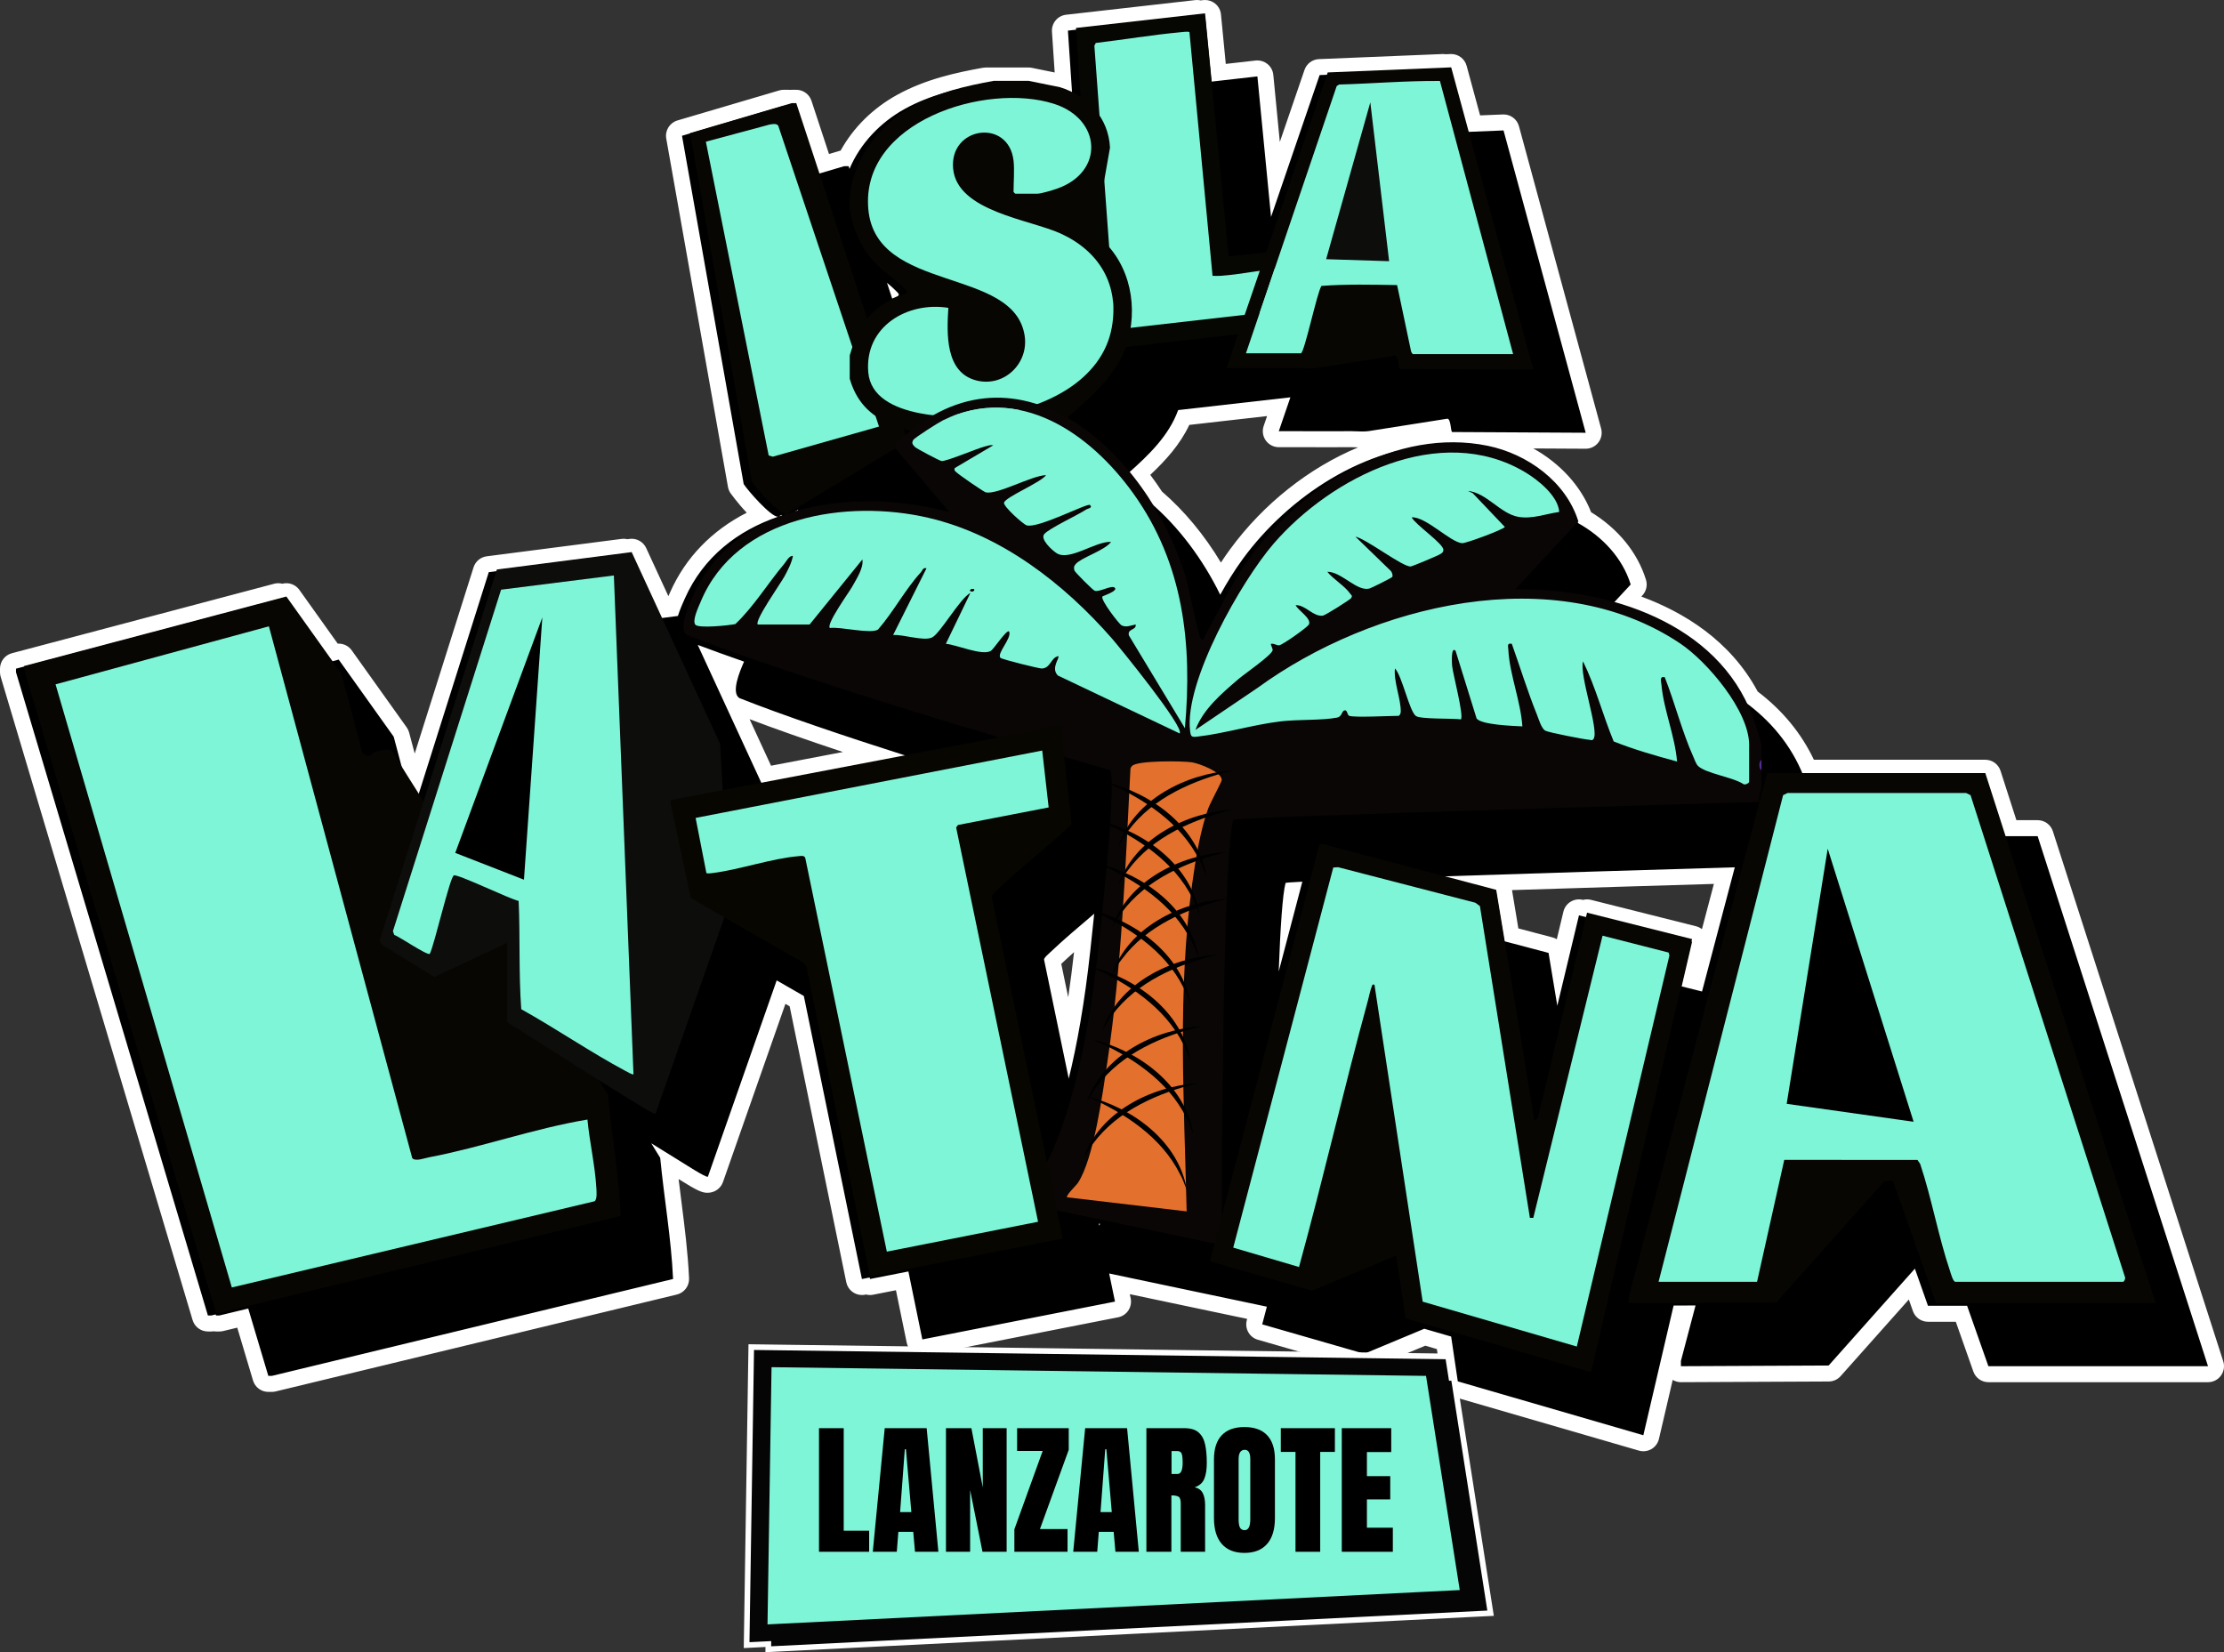
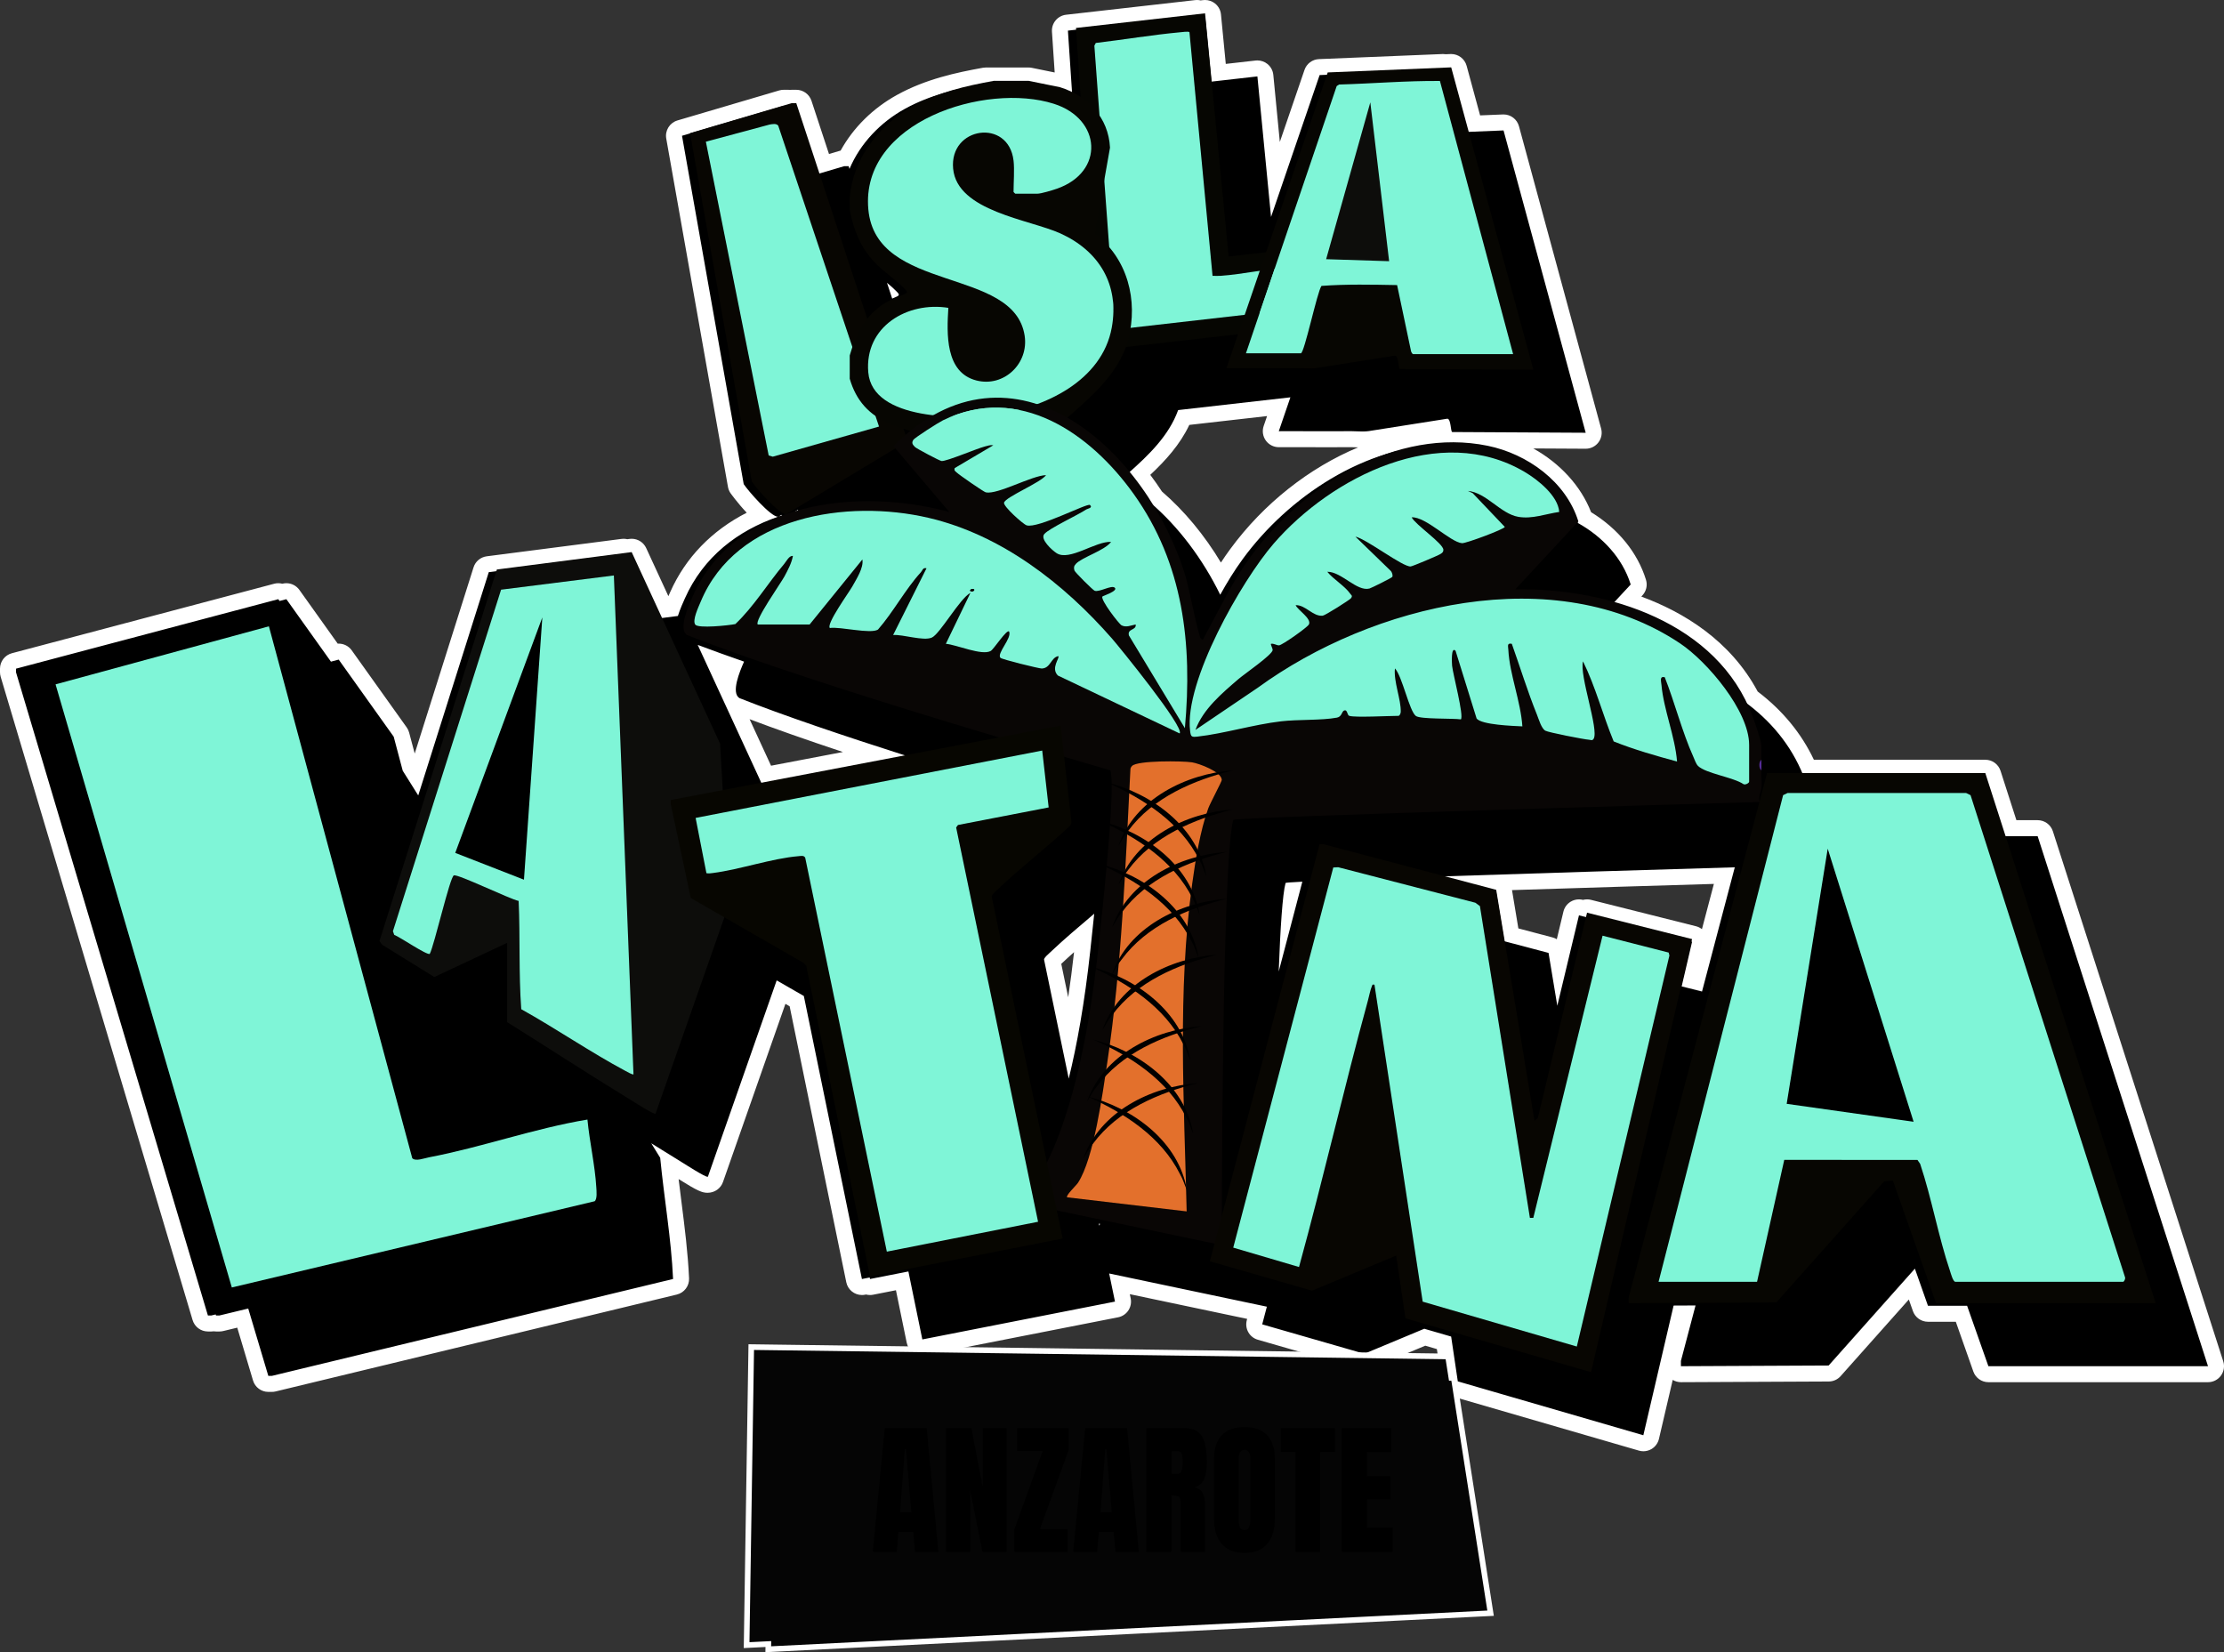
<svg xmlns="http://www.w3.org/2000/svg" width="147.228mm" height="109.374mm" viewBox="0 0 417.34 310.036">
  <rect x="0" y="0" width="417.34" height="310.036" fill="#333333" stroke="none" />
  <defs>
    <style>.cls-1{fill:#090605;}.cls-2{fill:#0d0d0b;}.cls-3{fill:#fff;}.cls-4{fill:#050505;}.cls-5{isolation:isolate;}.cls-6{fill:#070602;}.cls-7{fill:#070601;}.cls-8{fill:#080602;}.cls-9{mix-blend-mode:multiply;}.cls-10{stroke:#000;stroke-miterlimit:10;stroke-width:.275px;}.cls-11{fill:#562c97;}.cls-12{fill:#060602;}.cls-13{fill:#e3702c;}.cls-14{fill:#7ff5d7;}</style>
  </defs>
  <g class="cls-5">
    <g id="Layer_1">
      <path d="M308.382,270.83c-.141,0-.281-.02-.418-.06l-34.818-10.113c-.563-.164-.979-.64-1.065-1.22l-1.107-7.456-3.61-1.049-10.764,4.489c-.184.077-.38.116-.577.116-.14,0-.279-.02-.415-.059l-19.162-5.518c-.783-.226-1.243-1.035-1.035-1.823l.472-1.792-25.808-5.432.629,3.03c.081.392.003.801-.219,1.134-.222.334-.567.565-.961.642l-36.151,7.102c-.098.02-.195.029-.291.029-.698,0-1.322-.49-1.468-1.199l-2.319-11.296-5.744,1.128c-.097.02-.195.029-.291.029-.225,0-.443-.051-.639-.144l-.588.115c-.098.02-.195.029-.291.029-.698,0-1.322-.49-1.468-1.199l-10.764-52.446-2.943-1.692-12.313,35.136c-.104.295-.296.551-.552.73-.253.178-.613.288-.922.288-.64,0-1.313-.247-5.07-2.612l-.465-.291c-.58-.354-1.159-.709-1.737-1.065.257,2.461.573,4.947.88,7.364.59,4.645,1.2,9.449,1.416,14.214.032.718-.448,1.357-1.146,1.526l-75.291,18.185c-.115.028-.233.042-.352.042h-.661c-.663,0-1.248-.436-1.438-1.071l-3.365-11.277-4.006.967c-.115.028-.233.042-.352.042h-.661c-.146,0-.289-.021-.425-.061l-.08.019c-.115.028-.233.042-.352.042h-.661c-.663,0-1.248-.436-1.438-1.071L1.562,126.566c-.042-.139-.062-.284-.062-.429v-.66c0-.681.458-1.276,1.116-1.45l49.221-13.041c.127-.034.257-.05.384-.05.241,0,.478.058.689.168l.444-.118c.127-.034.256-.05.384-.05.477,0,.935.228,1.221.629l7.762,10.88.453-.12c.127-.034.257-.05.384-.05.477,0,.935.228,1.221.629l10.318,14.462c.105.147.182.312.229.486l1.639,6.173s.741,1.187,1.063,1.702l12.263-38.816c.176-.557.659-.961,1.238-1.036l25.296-3.263c.064-.008.129-.012.192-.012.197,0,.388.039.565.11l.76-.098c.065-.008.129-.012.193-.012.579,0,1.114.335,1.362.872l5.026,10.897,1.167-.15c.352-.961.738-1.822.992-2.391l.068-.151c3.004-6.736,8.368-11.896,15.606-15.054-2.25-2-4.427-4.915-4.456-4.959-.11-.169-.185-.358-.22-.557l-11.58-65.367c-.133-.752.32-1.484,1.053-1.7l19.08-5.629c.138-.041.281-.062.424-.062h.847c.115,0,.228.013.336.038.11-.025.223-.038.335-.038h.847c.648,0,1.222.416,1.425,1.031l3.742,11.367,3.383-.998c.138-.041.281-.062.424-.062h.288c2.201-4.352,5.835-8.067,10.371-10.568,5.206-2.871,10.805-4.049,15.645-4.929.088-.016.178-.024.268-.024h8.058c.101,0,.201.01.299.03l5.889,1.199c.049.01.098.022.146.038.061.019.121.038.182.058l-.644-9.645c-.053-.8.531-1.5,1.328-1.59l24.22-2.746c.057-.007.113-.01.169-.01.186,0,.369.035.541.101l.808-.091c.057-.007.112-.01.169-.01.342,0,.676.117.943.334.312.253.511.621.55,1.021l1.048,10.799,7.111-.806c.057-.006.113-.01.169-.01.342,0,.676.117.944.334.312.253.51.621.549,1.021l1.891,19.48,6.873-20.071c.2-.585.739-.988,1.357-1.013,0,0,23.216-.953,23.236-.953.126,0,.249.016.368.046,0,0,1.129-.046,1.149-.046.674,0,1.269.451,1.446,1.106l2.843,10.458s5.512-.226,5.532-.226c.674,0,1.269.451,1.446,1.106l15.417,56.731c.123.453.027.936-.258,1.308-.284.37-.724.586-1.189.586-.003,0-18.458-.101-18.458-.101.117.022.233.045.35.069,8.397,1.715,15.355,7.356,17.902,14.456,5.001,2.933,8.572,7.214,10.086,12.108.158.512.03,1.07-.334,1.463l-1.772,1.91c8.108,2.621,17.946,7.831,23.331,18.151,4.856,3.625,8.469,8.096,10.75,13.306h33.136c.651,0,1.229.421,1.428,1.041l3.311,10.298h5.083c.651,0,1.229.421,1.428,1.041l31.969,99.461c.147.457.066.955-.216,1.343-.282.387-.732.616-1.212.616h-41.21c-.637,0-1.203-.401-1.415-1.001l-3.642-10.337h-6.282c-.636,0-1.203-.401-1.415-1.001l-1.61-4.569-14.492,16.277c-.283.318-.688.5-1.113.502,0,0-27.724.129-27.726.129-.396,0-.777-.157-1.059-.437-.282-.281-.441-.664-.441-1.063v-1c0-.129.017-.258.05-.383l2.244-8.505-.977.004-5.409,23.184c-.094.401-.348.746-.703.954-.232.136-.494.206-.758.206ZM200.591,195.205c1.007-5.186,1.851-10.879,2.518-17.011.119-1.091.232-2.145.341-3.165-1.86,1.592-3.731,3.224-5.49,4.9,0,0-.356.328-.451.419l3.082,14.856ZM318.318,184.243l5.259-19.934c-10.774.319-27.987.836-43.819,1.348l1.393.368c.571.15,1,.623,1.097,1.205l1.357,8.189,7.366,1.944c.571.15,1,.622,1.097,1.205l.433,2.609,2.339-9.76c.094-.39.339-.726.682-.933.236-.144.506-.217.777-.217.122,0,.245.015.365.045l.472.119c.212-.108.445-.164.681-.164.122,0,.245.015.365.045l19.709,4.953c.794.199,1.281.999,1.096,1.795l-1.62,6.943.953.24ZM143.819,145.38l20.337-3.879c-11.036-3.59-19.752-6.648-25.961-9.111-.088-.035-.173-.079-.253-.13-.092-.059-.179-.121-.26-.186l6.138,13.307ZM136.59,129.707c-.088-1.505.474-3.271,1.028-4.667-1.322-.465-2.593-.92-3.81-1.362l2.781,6.03ZM216.901,93.232c4.72,4.037,8.883,9.267,12.149,15.247.995-1.661,1.952-3.107,2.978-4.507,9.776-13.347,25.113-21.971,39.071-21.971.068,0,.136 0.0.204.001-.358-.446-.451-1.069-.531-1.605-.008-.051-.017-.11-.026-.174l-13.679,2.156c-.431.062-.881.091-1.394.091-.386,0-.771-.016-1.149-.032-.323-.014-.642-.028-.949-.028-1.357.01-2.646.013-3.935.013l-7.338-.011s-2.331.004-2.333.004c-.483,0-.937-.233-1.219-.625-.283-.395-.357-.901-.2-1.36l1.407-4.112-17.806,2.022c-1.781,4.24-5.006,7.574-8.329,10.593,1.076,1.364,2.107,2.805,3.078,4.299Z" />
      <path class="cls-3" d="M226.133,3l1.196,12.316,8.625-.978,2.56,26.372,9.116-26.622,23.174-.951.017.062,1.501-.062,3.156,11.612,6.665-.274,15.417,56.731-25.051-.136c-.311-.084-.213-2.428-.896-2.503l-14.779,2.329c-.381.055-.77.073-1.159.073-.716,0-1.432-.06-2.1-.06-.026,0-.052 0-.078 0-1.29.009-2.581.012-3.872.012-2.453,0-4.905-.011-7.357-.011-.766,0-1.533.001-2.299.004l2.176-6.355-21.061,2.392c-1.74,4.814-5.507,8.424-9.325,11.818,1.433,1.721,2.771,3.552,4.002,5.462,5.384,4.559,9.963,10.715,13.218,17.374,1.253-2.252,2.599-4.482,4.259-6.748,8.485-11.584,22.991-21.357,37.861-21.357.253 0.0.507.003.76.009.261-.006.522-.009.783-.009,2.168 0,4.344.202,6.509.645,7.403,1.512,14.596,6.66,16.965,14.006,4.57,2.548,8.345,6.536,9.889,11.531l-3.411,3.675c10.459,2.896,19.978,8.718,24.895,18.404,4.75,3.478,8.609,8.022,10.927,13.808h32.615v0h1.518l3.644,11.339h6.176l31.969,99.462h-41.211l-3.995-11.339h-5.826v-0h-1.518l-2.455-6.967-16.183,18.176-27.719.13v-1l2.743-10.398-4.118.019-5.678,24.337-34.819-10.113-1.247-8.408-5.042-1.464-11.252,4.693-19.161-5.518.873-3.318-29.593-6.229,1.094,5.275-36.152,7.102-2.617-12.754-7.203,1.415-.059-.287-1.459.287-10.9-53.108-5.095-2.929-12.911,36.84c-.013.009-.033.014-.059.014-.577,0-4.119-2.296-4.753-2.683-1.946-1.188-3.884-2.392-5.817-3.604.559.911,1.126,1.821,1.682,2.731.729,7.58,2.07,15.143,2.414,22.734l-75.291,18.185h-.661l-3.771-12.64-5.389,1.302h-.661l-.058-.193-.799.193h-.661L3,126.137v-.66l49.22-13.041.241.338,1.276-.338,8.365,11.724,1.456-.386,10.318,14.462,1.697,6.391c.967,1.548,1.932,3.097,2.91,4.639l13.239-41.904,25.296-3.263.085.185,1.432-.185,5.488,11.898,3.185-.411c.418-1.326,1.008-2.615,1.313-3.299,3.496-7.838,9.929-12.709,17.475-15.319-.007 0-.014 0-.022 0-1.338,0-5.601-4.873-6.415-6.124l-11.58-65.367,19.08-5.629h.847l.059.181.612-.18h.847l4.197,12.748,4.777-1.409h.847l.166.503c2.014-4.783,5.815-8.746,10.371-11.258,4.763-2.626,9.877-3.801,15.189-4.766h6.54l0.0 0h1.517l5.889,1.198c.797.248,1.557.56,2.284.919l-.804-12.038,24.22-2.746.017.17,1.501-.17M167.422,56.03c.291-.123.585-.249.885-.387.577-.265.371-.495-.012-.896-.545-.57-1.183-1.128-1.849-1.683l.976,2.966M149.096,96.05c.228-.059.453-.125.682-.18l-.037-.209-.645.389M146.121,96.928c.222-.076.45-.14.674-.212-.054-.031-.106-.06-.162-.096l-.512.309M142.948,147.073l27.258-5.2c-11.763-3.753-23.302-7.643-31.459-10.878-1.59-1.015.039-4.95.878-6.841-3.104-1.081-6.029-2.134-8.697-3.14l12.021,26.06M325.54,162.75c-14.679.433-37.756,1.129-56.065,1.744l11.292,2.98,1.516,9.147,8.305,2.192,1.644,9.917,4.065-16.965,1.431.36.086-.36,19.709,4.953-1.955,8.379,3.822.96,6.149-23.309M239.954,182.308l4.434-16.86c-2.001.102-3.133.185-3.149.242-.564,2.084-.979,8.403-1.286,16.617M200.552,202.4c1.543-6.274,2.971-14.142,4.048-24.044.27-2.481.513-4.772.732-6.9-2.844,2.424-5.715,4.822-8.407,7.387-.298.284-.969.83-1.008,1.219l4.634,22.339M206.277,229.993c.052-.105.106-.223.158-.331l-.237-.05.079.381M224.616,0c-.112,0-.225.006-.338.019l-24.22,2.746c-1.593.181-2.762,1.581-2.655,3.181l.511,7.654-4.288-.873c-.197-.04-.397-.06-.598-.06h-1.517l-6.541-0c-.18,0-.359.016-.536.048-4.956.9-10.696,2.111-16.101,5.091-4.538,2.502-8.226,6.159-10.589,10.454-.065.015-.13.031-.194.05l-1.988.587-3.287-9.986c-.405-1.23-1.554-2.062-2.85-2.062h-.847c-.112,0-.224.006-.335.019-.111-.012-.223-.019-.337-.019h-.847c-.287,0-.573.041-.849.123l-19.08,5.629c-1.465.432-2.372,1.896-2.105,3.401l11.58,65.367c.07.397.22.775.44,1.113.024.037,1.329,1.879,3.08,3.727-6.563,3.354-11.471,8.418-14.343,14.858l-.068.152c-.084.189-.183.408-.289.653l-4.164-9.027c-.495-1.072-1.565-1.743-2.723-1.744-.128,0-.256.008-.385.025l-.439.057c-.225-.054-.457-.081-.693-.081-.128,0-.256.008-.385.025l-25.296,3.263c-1.158.149-2.125.958-2.477,2.072l-11.04,34.944-1.045-3.936c-.093-.349-.248-.679-.457-.973l-10.318-14.462c-.572-.802-1.488-1.258-2.442-1.258-.061,0-.122.002-.183.006l-7.196-10.086c-.572-.802-1.488-1.258-2.442-1.258-.252,0-.507.032-.759.098-.246-.064-.501-.098-.759-.098-.255-0-.513.033-.768.1L2.232,122.578c-1.316.349-2.232,1.539-2.232,2.9v.66c0,.29.042.579.125.858l36.015,120.715c.379,1.271,1.548,2.142,2.875,2.142h.661c.143,0,.286-.01.428-.031.141.02.284.031.429.031h.661c.237,0,.474-.028.704-.084l2.623-.634,2.958,9.914c.379,1.271,1.548,2.142,2.875,2.142h.661c.237,0,.474-.028.704-.084l75.291-18.185c1.396-.337,2.358-1.617,2.293-3.052-.218-4.826-.832-9.659-1.426-14.332-.179-1.41-.361-2.844-.533-4.281,3.584,2.243,4.411,2.57,5.436,2.57.645,0,1.262-.193,1.782-.558.513-.36.901-.872,1.108-1.463l11.716-33.431.792.455,10.628,51.784c.291,1.418,1.54,2.397,2.936,2.397.192,0,.386-.018.582-.057l.192-.038c.24.062.49.095.745.095.192,0,.386-.018.581-.057l4.284-.842,2.019,9.84c.291,1.418,1.54,2.397,2.936,2.397.192,0,.386-.018.582-.057l36.152-7.102c.786-.154,1.478-.617,1.921-1.284.443-.667.601-1.484.438-2.269l-.163-.786,22.021,4.635-.071.268c-.415,1.576.505,3.195,2.071,3.646l19.161,5.518c.272.078.551.117.83.117.394,0,.786-.077,1.155-.231l10.276-4.286,2.178.633.965,6.504c.172,1.16,1.005,2.114,2.131,2.441l34.819,10.113c.274.08.556.119.837.119.528,0,1.051-.139,1.515-.411.711-.416,1.219-1.106,1.406-1.908l2.583-11.071c.464.279.998.43,1.548.43.005,0,.009,0,.014-0l27.719-.13c.851-.004,1.661-.369,2.227-1.005l12.802-14.379.765,2.172c.423,1.2,1.557,2.003,2.829,2.003h1.518l3.702 0,3.289,9.336c.423,1.2,1.557,2.003,2.829,2.003h41.211c.959,0,1.86-.458,2.424-1.233.565-.775.725-1.773.432-2.685l-31.969-99.462c-.399-1.241-1.553-2.082-2.856-2.082h-3.989l-2.975-9.257c-.399-1.241-1.553-2.082-2.856-2.082h-32.171c-2.354-4.971-5.893-9.268-10.546-12.803-5.156-9.642-14.01-14.929-21.837-17.819l.208-.224c.73-.786.984-1.902.667-2.927-1.577-5.101-5.214-9.568-10.298-12.682-1.927-4.94-5.842-9.176-10.847-11.961l9.816.053c.005,0,.011 0.0.016 0.0.931,0,1.81-.433,2.378-1.172.571-.743.763-1.711.517-2.615l-15.417-56.731c-.356-1.311-1.546-2.213-2.894-2.213-.041,0-.083.001-.124.003l-4.275.176-2.528-9.303c-.356-1.311-1.546-2.213-2.894-2.213-.041,0-.083.001-.124.003l-.906.037c-.159-.026-.322-.04-.488-.04-.041,0-.083.001-.124.003l-23.174.951c-1.236.051-2.314.855-2.715,2.026l-4.63,13.52-1.222-12.589c-.078-.8-.473-1.536-1.098-2.042-.537-.434-1.204-.668-1.888-.668-.112,0-.225.006-.338.019l-5.596.634-.901-9.282c-.078-.8-.473-1.536-1.098-2.042-.537-.435-1.204-.668-1.888-.668-.112,0-.225.006-.338.019l-.506.057c-.22-.051-.446-.076-.673-.076h0ZM223.173,79.734l14.597-1.658-.639,1.867c-.314.918-.165,1.932.401,2.721.564.786,1.471,1.251,2.438,1.251h.011c.762-.003,1.525-.004,2.288-.004,1.224,0,2.447.003,3.671.006,1.229.003,2.457.006,3.686.006,1.298,0,2.596-.003,3.893-.013l.056-0c.287,0,.584.014.886.027.13.006.26.011.391.016-9.105,3.789-17.709,10.5-24.033,19.133-.587.801-1.151,1.616-1.712,2.474-3.099-5.158-6.863-9.699-11.065-13.326-.702-1.071-1.435-2.117-2.193-3.127,2.875-2.698,5.589-5.686,7.325-9.372h0ZM144.69,143.687l-4.028-8.733c4.728,1.793,10.586,3.853,17.516,6.16l-13.488,2.573h0ZM283.734,167.029c13.015-.416,26.751-.832,37.881-1.162l-2.24,8.49c-.321-.252-.699-.442-1.12-.548l-19.709-4.953c-.241-.061-.487-.09-.731-.09-.256,0-.511.033-.759.098l-.028-.007c-.241-.061-.487-.09-.731-.09-.544-0-1.082.148-1.555.434-.685.415-1.176,1.087-1.363,1.867l-1.241,5.178c-.241-.146-.505-.259-.786-.333l-6.428-1.697-1.191-7.186h0ZM199.149,180.868c.78-.739,1.583-1.472,2.399-2.197-.326,2.927-.693,5.751-1.098,8.464l-1.3-6.267h0Z" />
      <path class="cls-6" d="M372.55,145.071l31.969,99.462h-41.211l-8.107-23.01-1.629.148-20.239,22.732-27.719.13v-1l25.975-98.462h40.961ZM311.234,240.534h18.482l5.106-22.881,24.994.011.508.742c2.182,6.53,3.414,13.638,5.61,20.127.13.385.556,2.001.997,2.001h31.47c.193,0,.478-.581.371-.846l-28.99-90.472-.839-.41-33.496 0-.841.408-23.372,91.321Z" />
      <path class="cls-14" d="M311.234,240.534l23.372-91.321.841-.408,33.496-0.0.839.41,28.99,90.472c.108.265-.178.846-.371.846h-31.47c-.441,0-.867-1.617-.997-2.001-2.196-6.489-3.428-13.596-5.61-20.127l-.508-.742-24.994-.011-5.106,22.881h-18.482Z" />
      <polygon class="cls-10" points="343.019 159.855 335.435 207.017 358.897 210.331 343.019 159.855" />
-       <path class="cls-8" d="M4.518,124.979l49.221-13.041,10.318,14.462,3.979,14.99c1.447,1.133,1.856-.133,2.157-.224.863-.261,2.813-.888,3.391-.21,3.927,6.389,8.002,12.684,12.023,19.013,9.54,15.017,19.163,30.24,28.465,45.467.729,7.58,2.07,15.143,2.414,22.734l-75.291,18.185h-.661L4.518,125.638v-.66ZM110.235,210.087c-9.967,1.652-19.847,5.205-29.719,7.081-.877.167-2.534.819-3.151.173l-26.905-99.814-40.034,10.894,33.078,113.175,68.077-16.178c.524-.391.358-1.954.317-2.644-.244-4.102-1.273-8.559-1.662-12.686Z" />
      <path class="cls-14" d="M110.235,210.087c.389,4.127,1.418,8.585,1.662,12.686.041.691.206,2.253-.317,2.644l-68.077,16.178L10.426,128.421l40.034-10.894,26.905,99.814c.617.646,2.275-.006,3.151-.173,9.872-1.875,19.752-5.428,29.719-7.081Z" />
      <path class="cls-12" d="M246.903,61.066l-40.953,4.651-4.037-60.471,24.22-2.746,4.429,45.623,16.341-1.821v14.764ZM243.474,57.527v-7.078c0-.365-1.033-.319-1.307-.303-4.275.253-8.826,1.309-13.119,1.616-.501.036-1.01-.007-1.51 0l-4.332-45.714c-.123-.209-1.483-.017-1.819.015-5.242.487-10.554,1.383-15.759,2l-.267.509,3.909,53.113.509.106,32.984-3.762c.228-.01.663-.33.711-.501Z" />
      <path class="cls-14" d="M243.474,57.527c-.048.171-.483.49-.711.501l-32.984,3.762-.509-.106-3.909-53.113.267-.509c5.204-.617,10.517-1.513,15.759-2.0.336-.031,1.696-.224,1.819-.015l4.332,45.714c.499-.007,1.009.036,1.51-0,4.293-.307,8.844-1.363,13.119-1.616.274-.016,1.307-.062,1.307.303v7.078Z" />
      <path class="cls-8" d="M149.423,19.35l20.645,62.712v.85l-22.505,13.563c-1.256.174-5.659-4.856-6.488-6.128l-11.58-65.367,19.08-5.629h.847ZM164.952,80.042l-18.905-56.33c-.352-.468-1.131-.293-1.626-.207l-11.963,3.084,11.788,58.878.769.229,19.937-5.654Z" />
      <path class="cls-14" d="M164.952,80.042l-19.937,5.654-.769-.229-11.788-58.878,11.954-3.215c.495-.086,1.275-.261,1.626.207l18.914,56.461Z" />
      <path class="cls-6" d="M193.027,15.168l5.889,1.198c5.222,1.627,9.105,5.705,9.38,11.346l-2.853,16.123c6.133,4.595,8.194,12.542,6.271,19.852-1.858,7.065-8.052,11.595-13.18,16.277-9.978,1.028-21.976,3.707-31.528-.415-3.928-1.695-6.352-4.35-7.552-8.484v-4.367c1.079-3.676,2.49-6.747,5.596-9.133,1.545-1.187,3.073-1.64,4.775-2.42.577-.265.371-.495-.012-.896-1.618-1.693-4.034-3.275-5.679-5.011-2.686-2.835-3.921-6.04-4.68-9.833.051-.785-.071-1.625,0-2.402.672-7.358,5.545-13.595,11.844-17.068,4.763-2.626,9.877-3.801,15.189-4.766h6.54ZM190.193,30.124c.201,1.697,0,4.103,0,5.895,0,.023.304.328.327.328h4.142c.718,0,2.861-.656,3.65-.929,9.013-3.121,8.392-13.096-.541-15.941-12.8-4.075-36.33,3.309-34.826,19.814,1.437,15.767,27.311,10.692,29.33,23.683.814,5.235-3.886,9.751-9.06,8.419-5.876-1.513-5.551-8.79-5.254-13.625-7.688-1.234-15.761,3.511-15.027,12.103.777,9.091,17.467,8.805,23.849,7.931,9.17-1.256,20.018-6.282,21.844-16.332,1.464-8.06-2.397-14.389-9.636-17.667-5.823-2.637-19.38-4.14-20.132-12.151-.742-7.898,10.391-9.496,11.334-1.527Z" />
      <path class="cls-14" d="M190.193,30.124c-.943-7.969-12.076-6.371-11.334,1.527.752,8.011,14.31,9.514,20.132,12.151,7.238,3.279,11.1,9.607,9.636,17.667-1.826,10.051-12.674,15.076-21.844,16.332-6.382.874-23.072,1.16-23.849-7.931-.734-8.591,7.339-13.336,15.027-12.103-.297,4.835-.622,12.112,5.254,13.625,5.174,1.332,9.874-3.184,9.06-8.419-2.019-12.991-27.893-7.916-29.33-23.683-1.504-16.505,22.026-23.889,34.826-19.814,8.934,2.844,9.554,12.82.541,15.941-.79.274-2.933.929-3.65.929h-4.142c-.023,0-.327-.304-.327-.328,0-1.792.201-4.199,0-5.895Z" />
      <path class="cls-2" d="M136.835,165.86v3.689l-13.817,39.428c-.315.222-4.15-2.265-4.812-2.669-7.743-4.726-15.349-9.7-23.042-14.507v-14.872l-13.664,6.408-9.81-6.071-.474-.69,22.024-69.712,25.296-3.263,16.587,35.959c.477,8.59,1.019,17.173,1.472,25.744l.241.557ZM115.194,107.983l-21.166,2.668-20.298,64.09.25.691c.977.337,6.184,3.905,6.667,3.562.863-1.642,3.793-14.51,4.53-14.732.81-.244,10.473,4.449,12.145,4.801.301,6.715-.001,13.563.489,20.314,6.554,3.649,12.933,8.042,19.528,11.57.257.138,1.405.795,1.535.651l-3.682-93.616Z" />
      <path class="cls-14" d="M115.194,107.983l3.682,93.616c-.13.144-1.278-.513-1.535-.651-6.595-3.528-12.974-7.922-19.528-11.57-.49-6.751-.188-13.599-.489-20.314-1.672-.352-11.335-5.045-12.145-4.801-.737.222-3.667,13.09-4.53,14.732-.483.343-5.691-3.226-6.667-3.562l-.25-.691,20.298-64.09,21.166-2.668Z" />
      <path class="cls-1" d="M330.541,147.849c-.058.6-.659,1.692-.328,2.64,0,0-98.65,2.828-98.795,3.364-2.175,8.039-2.146,79.072-2.146,79.072l-.763.565-37.164-7.822c-.279-.235,10.281-6.541,14.773-47.811,2.768-25.433,2.745-31.562,2.246-33.305-.021-.075-54.964-15.687-79.438-25.395-1.756-1.12.418-5.811,1.112-7.368,7.971-17.873,31.21-20.319,48.111-15.713l-10.496-12.366c22.512-22.463,47.772.94,54.86,24.57.494,1.646,2.39,11.119,2.808,11.541.475.48.572-.129.733-.421,2.897-5.265,5.055-10.063,8.701-15.041,9.727-13.279,27.366-24.191,44.396-20.712,7.469,1.526,14.73,6.748,17.034,14.199l-11.823,12.739c17.359-.255,37.992,6.231,44.538,23.901.506,1.365,1.472,4.118,1.641,5.449v2.638c-.53.312-.54,1.646,0,1.978-.073,1.074.103,2.239,0,3.297ZM222.345,136.637c1.426-15.775-.244-30.836-9.622-43.959-8.132-11.381-21.519-20.75-35.786-13.803-.778.379-5.271,3.226-5.561,3.681-.386.605-.079.91.33,1.336.259.27,4.633,2.601,4.986,2.622.987.06,6.51-2.311,8.122-2.732.526-.137,1.025-.312,1.582-.229l-7.255,4.289c-.125.507.081.526.349.797.436.441,5.125,3.681,5.498,3.758,2.233.461,8.592-3.154,11.303-3.239-.959,1.389-7.608,4.093-7.885,5.169-.176.685,3.59,4.056,4.246,4.256,2.129.648,11.418-4.245,11.882-3.822.604.551-.481.701-.654.815-1.7,1.126-6.947,3.533-7.914,4.631-.849.965,1.46,3.059,2.318,3.605,2.418,1.54,7.341-2.303,10.211-2.124-1.245,1.651-5.445,2.865-6.599,4.115-.386.418-.433.717-.278,1.254.094.326,3.497,3.725,3.816,3.812.937.255,3.09-1.089,3.718-.609.796.608-2.197,1.557-2.283,1.675-.419.58,3.113,5.172,3.6,5.416.889.445,1.761-.002,2.64-.167.159,1.144-1.605.719-1.268,2.063l10.501,17.39ZM253.191,134.33c1.082.35,7.488,0,9.236,0,.204,0,.419-.433.43-.742.077-2.294-1.362-5.693-1.091-8.159,1.371,1.447,2.695,8.035,3.934,8.927.879.633,6.906.413,8.438.635.611-.618-1.502-8.545-1.645-10.064-.035-.367-.242-3.756.651-2.798l3.95,12.707c.95,1.191,6.853,1.386,8.587,1.47-.297-4.633-2.406-9.823-2.632-14.35-.035-.695-.295-1.343.649-1.145,1.57,4.399,2.956,8.94,4.706,13.271.351.869.831,2.601,1.582,3.035.55.317,7.317,1.65,8.226,1.7.313.017.578.239.841-.182,1.048-1.68-2.725-11.938-1.993-14.525,2.356,4.773,3.709,10.078,5.755,15.021,3.807,1.527,7.896,2.693,11.892,3.772-.373-4.718-2.521-9.763-2.926-14.384-.059-.67-.404-1.686.614-1.441,1.886,4.776,3.267,10.281,5.361,14.924.239.529.498,1.35.897,1.741,1.422,1.392,6.624,2.12,8.504,3.394.353.23,1.076-.212,1.076-.44v-6.925c0-6.366-7.861-15.63-12.954-19.036-23.513-15.723-57.817-7.296-79.246,8.312l-11.701,7.919c1.426-3.899,5.007-6.905,8.088-9.553,1.07-.92,6.363-4.564,6.399-5.427.014-.328-.434-1.052-.304-1.174.52-.108,1.042.303,1.498.288.577-.018,5.346-3.382,5.611-3.925.543-1.114-2.087-2.672-2.492-3.616,1.879-.063,3.223,2.168,5.083,1.976.469-.048,5.132-3.001,5.32-3.29.322-.495.072-.5-.166-.843-1.009-1.451-3.172-2.711-4.299-4.108,2.667-.033,5.54,3.768,7.924,3.143.33-.086,4.129-1.978,4.266-2.174.168-.241-.036-.911-.299-1.154l-6.61-6.413c2.15.494,8.865,5.708,10.362,5.602.352-.025,5.21-2.073,5.597-2.339.318-.22.551-.338.549-.786-.007-1.187-5.266-4.711-5.955-6.101,2.699-.126,7.234,4.661,9.45,4.858.712.063,7.933-2.623,8.033-3.054l-6.033-6.342-.893-.408c3.469.302,6.102,4.291,9.477,4.864,2.612.443,5.119-.562,7.661-.924-.219-3.023-3.987-6.03-6.484-7.507-15.868-9.387-36.269.92-47.108,13.452-6.055,7-16.808,25.899-15.68,35.138.138,1.132.281,1.198,1.409,1.071,4.955-.557,10.428-2.244,15.634-2.86,3.203-.379,7.675-.153,10.518-.697.923-.177.888-1.134,1.319-1.321.675-.292.557.849.986.988ZM142.196,117.183h9.731l9.897-12.199c.268,1.56-1.108,3.651-1.88,5.045-.614,1.109-4.953,7.081-4.225,7.812,1.97-.286,7.644,1.182,9.037.294,2.854-3.254,5.153-7.599,8.045-10.75.327-.356.345-.918,1.058-.752l-6.267,12.527c1.885-.137,5.648,1.168,7.252.487,1.529-.648,5.257-7.351,7.259-8.4l-4.614,9.559c2.036.179,6.788,2.283,8.428,1.338.575-.331,3.017-4.137,3.444-3.641.558,1.246-2.361,4.085-1.634,4.93.261.304,7.275,2.026,7.755,2.011,1.685-.05,1.693-2.055,3.115-2.325.315.331-1.475,2.243-.084,3.64l22.844,10.865c1.057-1.021-11.367-16.295-12.693-17.809-9.045-10.332-20.786-19.463-34.412-22.645-15.259-3.563-36.065-.388-42.767,15.735-.397.956-1.614,3.471-1.024,4.298.545.764,6.266.158,7.532-.101,3.485-3.311,6.053-7.596,9.161-11.285.444-.527.919-1.58,1.636-1.495-.252,1.362-.946,2.639-1.592,3.846-.662,1.237-5.681,8.323-5.004,9.012ZM222.681,227.32c-.464-20.402-1.759-41.155,1.035-61.452.611-4.437,1.498-9.962,3.005-14.142.368-1.02,2.558-5.07,2.551-5.367-.039-1.544-4.278-3.101-5.586-3.307-1.759-.277-10.214-.371-11.24.668-.191.193-.312.389-.322.668-.938,18.353-1.619,36.836-4.343,55.013-.859,5.731-2.506,17.971-5.488,22.542-.335.514-2.389,2.436-2.042,2.736l22.43,2.641Z" />
      <path class="cls-11" d="M330.541,144.552c-.54-.332-.53-1.666,0-1.978v1.978Z" />
      <path class="cls-14" d="M253.191,134.33c-.43-.139-.312-1.28-.986-.988-.432.187-.396,1.144-1.319,1.321-2.843.544-7.315.318-10.518.697-5.207.616-10.679,2.303-15.634,2.86-1.128.127-1.271.061-1.409-1.071-1.128-9.239,9.625-28.137,15.68-35.138,10.84-12.532,31.24-22.839,47.108-13.452,2.497,1.477,6.264,4.484,6.484,7.507-2.542.361-5.049,1.367-7.661.924-3.375-.573-6.008-4.562-9.477-4.864l.893.408,6.033,6.342c-.101.431-7.321,3.118-8.033,3.054-2.216-.197-6.751-4.983-9.45-4.858.689,1.389,5.948,4.913,5.955,6.101.003.448-.23.567-.549.786-.387.267-5.245,2.314-5.597,2.339-1.496.106-8.212-5.108-10.362-5.602l6.61,6.413c.263.243.468.914.299,1.154-.137.196-3.936,2.087-4.266,2.174-2.384.624-5.257-3.176-7.924-3.143,1.127,1.397,3.29,2.657,4.299,4.108.238.342.488.348.166.843-.188.289-4.85,3.241-5.32,3.29-1.86.192-3.204-2.039-5.083-1.976.405.944,3.035,2.502,2.492,3.616-.265.543-5.034,3.907-5.611,3.925-.456.015-.978-.396-1.498-.288-.13.122.318.846.304,1.174-.036.863-5.329,4.507-6.399,5.427-3.081,2.648-6.662,5.654-8.088,9.553l11.701-7.919c21.429-15.608,55.733-24.035,79.246-8.312,5.093,3.405,12.954,12.67,12.954,19.036v6.925c0,.228-.724.67-1.076.44-1.879-1.273-7.082-2.002-8.504-3.394-.399-.391-.658-1.212-.897-1.741-2.094-4.644-3.474-10.148-5.361-14.924-1.017-.245-.673.771-.614,1.441.405,4.62,2.553,9.666,2.926,14.384-3.996-1.079-8.084-2.244-11.892-3.772-2.046-4.942-3.399-10.248-5.755-15.021-.732,2.587,3.041,12.845,1.993,14.525-.263.421-.527.199-.841.182-.909-.049-7.676-1.382-8.226-1.7-.752-.434-1.231-2.166-1.582-3.035-1.75-4.331-3.136-8.872-4.706-13.271-.944-.198-.684.45-.649,1.145.226,4.527,2.335,9.718,2.632,14.35-1.734-.085-7.637-.279-8.587-1.47l-3.95-12.707c-.893-.958-.686,2.431-.651,2.798.143,1.519,2.257,9.446,1.645,10.064-1.533-.222-7.56-.002-8.438-.635-1.239-.892-2.563-7.481-3.934-8.927-.271,2.467,1.168,5.865,1.091,8.159-.01.309-.226.742-.43.742-1.748,0-8.154.35-9.236,0Z" />
      <path class="cls-14" d="M142.196,117.183c-.677-.689,4.343-7.775,5.004-9.012.646-1.207,1.339-2.484,1.592-3.846-.717-.086-1.192.967-1.636,1.495-3.108,3.689-5.676,7.974-9.161,11.285-1.266.259-6.987.865-7.532.101-.59-.827.627-3.343,1.024-4.298,6.701-16.124,27.508-19.298,42.767-15.735,13.627,3.182,25.368,12.313,34.412,22.645,1.326,1.514,13.75,16.788,12.693,17.809l-22.844-10.865c-1.39-1.397.399-3.309.084-3.64-1.422.27-1.43,2.275-3.115,2.325-.48.014-7.494-1.708-7.755-2.011-.727-.845,2.191-3.684,1.634-4.93-.427-.496-2.868,3.31-3.444,3.641-1.641.945-6.392-1.159-8.428-1.338l4.614-9.559c-2.002,1.049-5.73,7.752-7.259,8.4-1.604.68-5.368-.624-7.252-.487l6.267-12.527c-.714-.165-.732.396-1.058.752-2.892,3.151-5.191,7.496-8.045,10.75-1.393.888-7.067-.58-9.037-.294-.728-.731,3.61-6.703,4.225-7.812.772-1.394,2.148-3.486,1.88-5.045l-9.897,12.199h-9.731ZM182.766,110.591c-.463-.237-.88.209-.656.323.463.237.88-.209.656-.323Z" />
      <path class="cls-13" d="M222.681,227.32l-22.43-2.641c-.347-.3,1.707-2.223,2.042-2.736,2.982-4.571,4.629-16.812,5.488-22.542,2.724-18.177,3.405-36.66,4.343-55.013.01-.279.131-.475.322-.668,1.026-1.039,9.481-.945,11.24-.668,1.308.206,5.548,1.762,5.586,3.307.007.297-2.182,4.347-2.551,5.367-1.508,4.18-2.395,9.705-3.005,14.142-2.794,20.298-1.499,41.051-1.035,61.452Z" />
      <path class="cls-14" d="M222.345,136.637l-10.501-17.39c-.337-1.344,1.427-.919,1.268-2.063-.879.165-1.751.612-2.64.167-.487-.244-4.019-4.836-3.6-5.416.085-.118,3.079-1.067,2.283-1.675-.628-.48-2.782.865-3.718.609-.319-.087-3.722-3.486-3.816-3.812-.155-.537-.108-.836.278-1.254,1.154-1.25,5.354-2.464,6.599-4.115-2.87-.179-7.793,3.663-10.211,2.124-.857-.546-3.167-2.64-2.318-3.605.967-1.098,6.214-3.505,7.914-4.631.173-.114,1.257-.264.654-.815-.463-.423-9.753,4.47-11.882,3.822-.656-.2-4.423-3.571-4.246-4.256.277-1.076,6.926-3.78,7.885-5.169-2.711.085-9.069,3.7-11.303,3.239-.373-.077-5.062-3.317-5.498-3.758-.268-.271-.475-.29-.349-.797l7.255-4.289c-.556-.083-1.056.092-1.582.229-1.612.421-7.135,2.791-8.122,2.732-.353-.021-4.726-2.352-4.986-2.622-.41-.425-.716-.731-.33-1.336.29-.455,4.783-3.302,5.561-3.681,14.267-6.947,27.653,2.423,35.786,13.803,9.378,13.123,11.048,28.184,9.622,43.959Z" />
      <path class="cls-1" d="M182.766,110.591c.224.114-.193.56-.656.323-.224-.114.193-.56.656-.323Z" />
      <path class="cls-8" d="M248.272,158.399l32.494,8.576,7.183,43.327.64-.538,9.226-38.498,19.709,4.953-18.962,81.272-34.819-10.113-1.746-11.767-15.796,6.588-19.161-5.518,20.59-78.283h.643ZM287.091,228.535l-9.38-58.504-.863-.638-25.734-6.659-.921.05-18.774,71.333,12.344,3.638c4.562-16.599,8.393-33.415,12.935-50.02.208-.76.458-2.051.745-2.685.132-.292.024-.339.479-.271l9.048,59.477,28.925,8.422,17.374-73.379-.141-.551-12.404-3.167-12.995,52.951-.639.002Z" />
      <path class="cls-14" d="M287.091,228.535l.639-.002,12.995-52.951,12.404,3.167.141.551-17.374,73.379-28.925-8.422-9.048-59.477c-.456-.068-.347-.021-.479.271-.287.634-.537,1.925-.745,2.685-4.543,16.605-8.373,33.42-12.935,50.02l-12.344-3.638,18.774-71.333.921-.05,25.734,6.659.863.638,9.38,58.504Z" />
      <path class="cls-6" d="M287.739,69.37l-25.051-.136c-.311-.084-.213-2.428-.896-2.503l-14.779,2.329c-1.108.16-2.286.005-3.337.013-4.509.033-9.02-.011-13.527.005l19-55.487,23.174-.951,15.417,56.731ZM283.939,66.446l-13.734-51.251c-6.299-.052-12.625.488-18.932.667l-.44.291-17.031,50.147h10.305c.661,0,3.043-11.479,3.871-12.649,4.712-.348,9.475-.237,14.191-.153l2.596,12.316c-.003.174.269.633.39.633h18.783Z" />
      <path class="cls-14" d="M283.939,66.446h-18.783c-.121,0-.393-.459-.39-.633l-2.596-12.316c-4.716-.084-9.479-.194-14.191.153-.828,1.171-3.21,12.649-3.871,12.649h-10.305l17.031-50.147.44-.291c6.307-.179,12.633-.72,18.932-.667l13.734,51.251Z" />
      <polygon class="cls-10" points="101.565 116.804 85.606 159.968 98.199 164.878 101.565 116.804" />
      <polygon class="cls-2" points="248.854 48.638 257.144 19.204 260.673 49.014 248.854 48.638" />
      <path class="cls-7" d="M125.873,150.121l73.158-13.956,2.032,18.112-.113.49-.396.418c-4.365,4.047-9.143,7.717-13.45,11.82-.298.284-.969.83-1.008,1.219l13.316,64.187-36.152,7.102-11.966-58.306-.492-.518-21.178-12.176-3.751-17.583v-.809ZM195.574,140.841l-65.038,12.644,2.027,10.367c.411.088.828.018,1.239-.035,5.149-.667,11.038-2.741,16.046-3.156.445-.037,1.034-.184,1.256.312l15.311,73.901,28.382-5.608-15.374-73.991.345-.467,17.018-3.294-1.212-10.673Z" />
      <path class="cls-14" d="M195.574,140.841l1.212,10.673-17.018,3.294-.345.467,15.374,73.991-28.382,5.608-15.311-73.901c-.222-.496-.811-.349-1.256-.312-5.008.415-10.898,2.489-16.046,3.156-.411.053-.827.122-1.239.035l-2.027-10.367,65.038-12.644Z" />
      <path d="M231.419,151.883c-7.413,1.825-15.069,5.073-19.722,11.372-.722.843-1.216,1.88-1.827,2.804,3.069-8.796,12.716-13.549,21.549-14.177h0Z" />
      <path d="M230.22,159.855c-7.413,1.825-15.069,5.073-19.722,11.372-.722.843-1.216,1.88-1.827,2.804,3.069-8.796,12.716-13.549,21.549-14.177h0Z" />
      <path d="M230.22,168.652c-7.413,1.825-15.069,5.073-19.722,11.372-.722.843-1.216,1.88-1.827,2.804,3.069-8.796,12.716-13.549,21.549-14.177h0Z" />
      <path d="M228.398,179.145c-7.413,1.825-15.069,5.073-19.722,11.372-.722.843-1.216,1.88-1.827,2.804,3.069-8.796,12.716-13.549,21.549-14.177h0Z" />
      <path d="M225.517,192.556c-7.413,1.825-15.069,5.073-19.722,11.372-.722.843-1.216,1.88-1.827,2.804,3.069-8.796,12.716-13.549,21.549-14.177h0Z" />
      <path d="M224.826,203.243c-7.413,1.825-15.069,5.073-19.722,11.372-.722.843-1.216,1.88-1.827,2.804,3.069-8.796,12.716-13.549,21.549-14.177h0Z" />
      <path d="M231.419,144.552c-7.413,1.825-15.069,5.073-19.722,11.372-.722.843-1.216,1.88-1.827,2.804,3.069-8.796,12.716-13.549,21.549-14.177h0Z" />
      <path d="M206.337,153.999c8.591,2.141,17.276,8.49,18.78,17.682-.442-1.016-.749-2.122-1.316-3.078-3.497-7.008-10.476-11.528-17.464-14.605h0Z" />
      <path d="M206.142,162.059c8.591,2.141,17.276,8.49,18.78,17.682-.442-1.016-.749-2.122-1.316-3.078-3.497-7.008-10.476-11.528-17.464-14.605h0Z" />
-       <path d="M204.624,170.723c8.591,2.141,17.276,8.49,18.78,17.682-.442-1.016-.749-2.122-1.316-3.078-3.497-7.008-10.476-11.528-17.464-14.605h0Z" />
      <path d="M204.608,181.374c8.591,2.141,17.276,8.49,18.78,17.682-.442-1.016-.749-2.122-1.316-3.078-3.497-7.008-10.476-11.528-17.464-14.605h0Z" />
      <path d="M205.131,195.08c8.591,2.141,17.276,8.49,18.78,17.682-.442-1.016-.749-2.122-1.316-3.078-3.497-7.008-10.476-11.528-17.464-14.605h0Z" />
      <path d="M203.968,205.726c8.591,2.141,17.276,8.49,18.78,17.682-.442-1.016-.749-2.122-1.316-3.078-3.497-7.008-10.476-11.528-17.464-14.605h0Z" />
      <path d="M207.602,146.778c8.591,2.141,17.276,8.49,18.78,17.682-.442-1.016-.749-2.122-1.316-3.078-3.497-7.008-10.476-11.528-17.464-14.605h0Z" />
      <g class="cls-9">
        <polygon points="147.552 259.515 270.571 261.161 276.688 300.255 146.817 306.735 147.552 259.515" />
        <path class="cls-4" d="M147.725,259.692l122.696,1.641,6.064,38.758-129.49,6.46.73-46.858M147.38,259.337l-.005.349-.73,46.858-.006.374.373-.019,129.49-6.46.389-.019-.06-.384-6.064-38.758-.046-.292-.296-.004-122.696-1.641-.349-.005h0Z" />
        <polygon class="cls-4" points="144.182 308.505 140.103 308.708 140.974 252.786 271.726 254.535 272.36 258.572 272.804 258.578 279.711 302.72 144.167 309.482 144.182 308.505" />
        <path class="cls-3" d="M141.493,253.32l1.402.019,2.438.033,122.696,1.641,2.061.028,1.186.016.183,1.172.321,2.048.128.818.446.006.183,1.172,6.323,40.409.241,1.542-1.559.078-131.34,6.552-1.498.075.015-.976-2.582.129-1.498.075.023-1.5.041-2.624.73-46.858.038-2.452.022-1.401M140.456,252.252l-.016,1.051-.022,1.401-.038,2.452-.73,46.858-.041,2.624-.023,1.5-.018,1.125,1.123-.056,1.498-.075,1.458-.073-.015.976,1.123-.056,1.498-.075,131.34-6.552,1.559-.078,1.169-.058-.181-1.157-.241-1.542-6.323-40.409-.183-1.172-.138-.879-.446-.006-.311-1.987-.183-1.172-.137-.879-.889-.012-1.186-.016-2.061-.028-122.696-1.641-2.438-.033-1.402-.019-1.051-.014h0Z" />
      </g>
-       <polygon class="cls-14" points="144.608 256.376 267.748 258.013 274.129 298.543 143.846 305.003 144.608 256.376" />
      <path class="cls-4" d="M144.781,256.554l122.817,1.633,6.327,40.191-129.9,6.441.756-48.265M144.436,256.199l-.005.35-.756,48.265-.006.375.374-.019,129.9-6.441.39-.019-.061-.386-6.327-40.191-.046-.293-.296-.004-122.817-1.633-.35-.005h0Z" />
-       <path d="M153.687,291.194v-23.195h4.639v19.241h4.77v3.954h-9.41Z" />
      <path d="M163.781,291.194l2.241-23.195h7.868l2.201,23.195h-4.389l-.33-3.743h-2.794l-.29,3.743h-4.507ZM168.908,283.747h2.109l-1.015-11.795h-.211l-.883,11.795Z" />
      <path d="M177.514,291.194v-23.195h4.771l2.135,11.11v-11.11h4.48v23.195h-4.533l-2.32-11.597v11.597h-4.534Z" />
      <path d="M190.35,291.194v-4.217l5.311-14.707h-4.797v-4.27h9.687v4.059l-5.403,14.866h5.179v4.27h-9.976Z" />
      <path d="M201.394,291.194l2.24-23.195h7.868l2.201,23.195h-4.389l-.329-3.743h-2.794l-.29,3.743h-4.507ZM206.52,283.747h2.108l-1.015-11.795h-.211l-.883,11.795Z" />
      <path d="M215.126,291.194v-23.195h7.117c1.186,0,2.082.27,2.688.81.607.54,1.013,1.296,1.219,2.267.206.971.31,2.111.31,3.42,0,1.265-.161,2.276-.481,3.031-.321.756-.925,1.279-1.812,1.569.729.149,1.241.512,1.535,1.086.294.576.441,1.32.441,2.234v8.777h-4.573v-9.08c0-.677-.138-1.096-.415-1.259-.277-.162-.723-.243-1.338-.243v10.582h-4.692ZM219.844,276.592h1.121c.641,0,.961-.699.961-2.095,0-.905-.07-1.498-.211-1.779s-.404-.422-.79-.422h-1.081v4.297Z" />
      <path d="M233.524,291.404c-1.854,0-3.271-.56-4.25-1.68s-1.47-2.739-1.47-4.856v-11.018c0-1.985.486-3.493,1.457-4.521s2.392-1.542,4.263-1.542c1.872,0,3.293.514,4.264,1.542s1.456,2.536,1.456,4.521v11.018c0,2.117-.489,3.736-1.47,4.856-.979,1.12-2.396,1.68-4.25,1.68ZM233.564,287.135c.703,0,1.055-.681,1.055-2.043v-11.32c0-1.143-.343-1.714-1.028-1.714-.773,0-1.16.585-1.16,1.754v11.307c0,.721.087,1.237.263,1.548.176.312.466.468.87.468Z" />
      <path d="M243.104,291.194v-18.74h-2.755v-4.455h10.148v4.455h-2.755v18.74h-4.639Z" />
      <path d="M251.79,291.194v-23.195h9.278v4.481h-4.561v4.52h4.376v4.362h-4.376v5.311h4.864v4.52h-9.581Z" />
    </g>
  </g>
</svg>